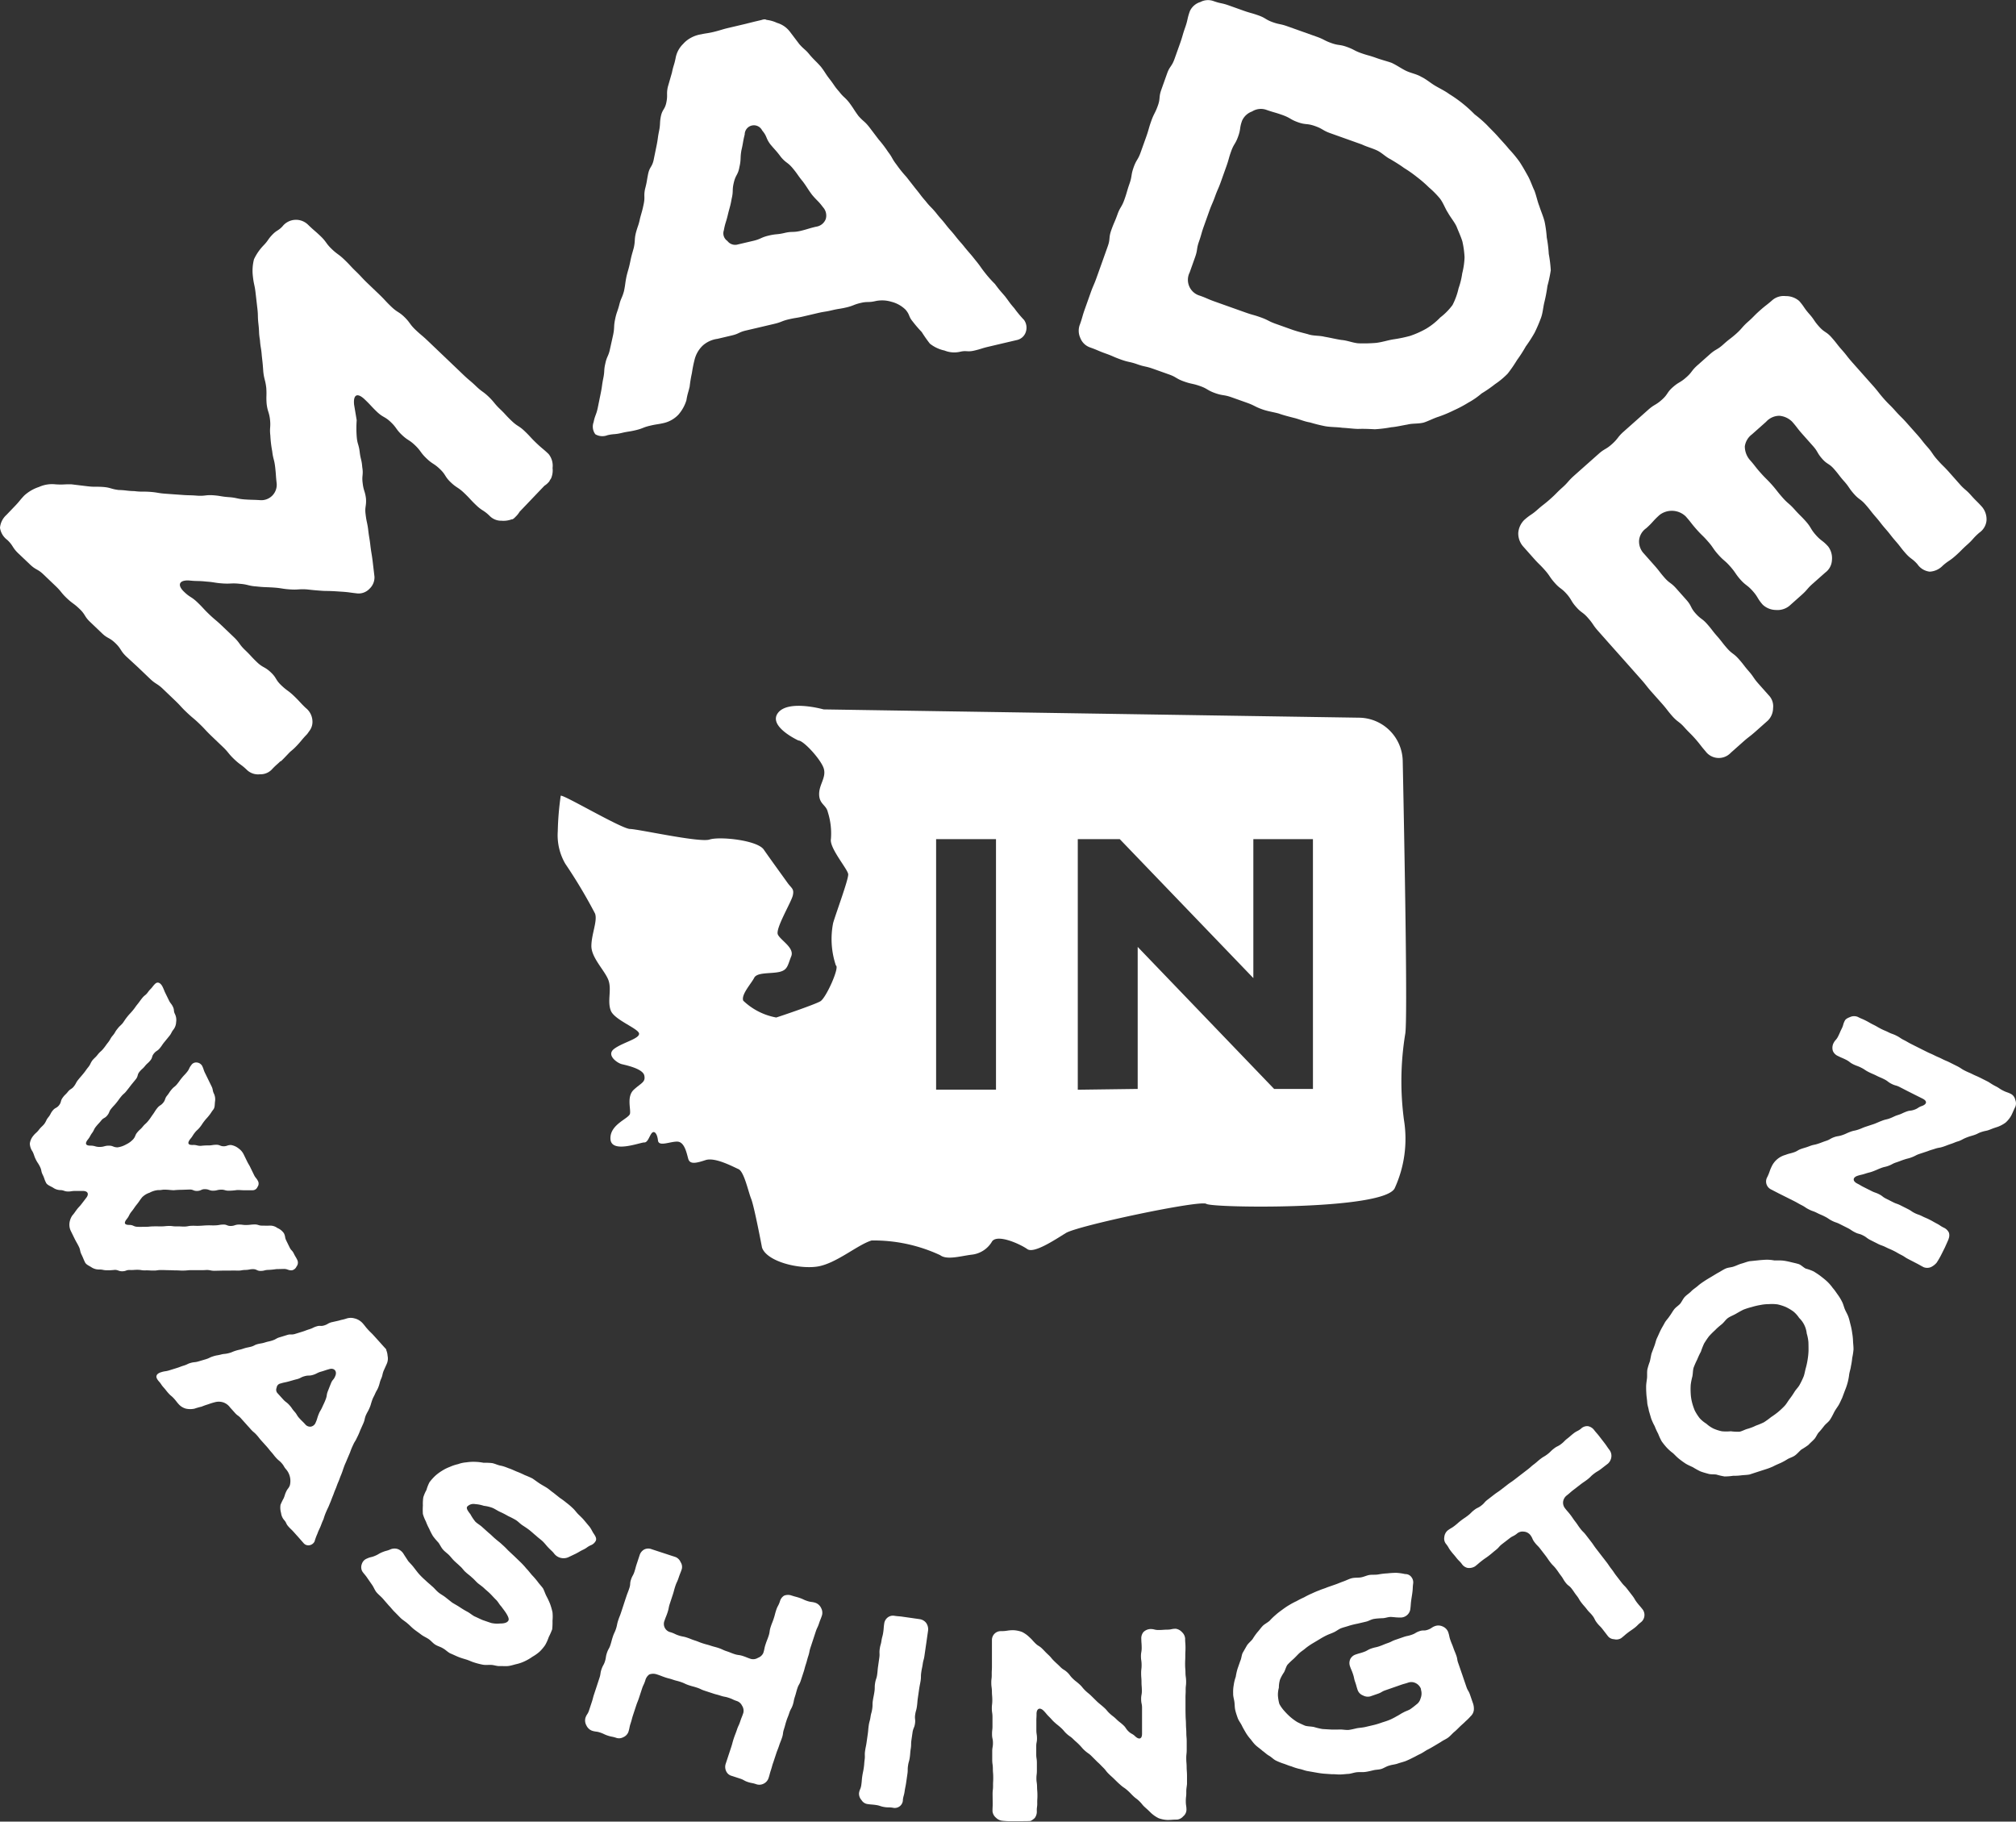
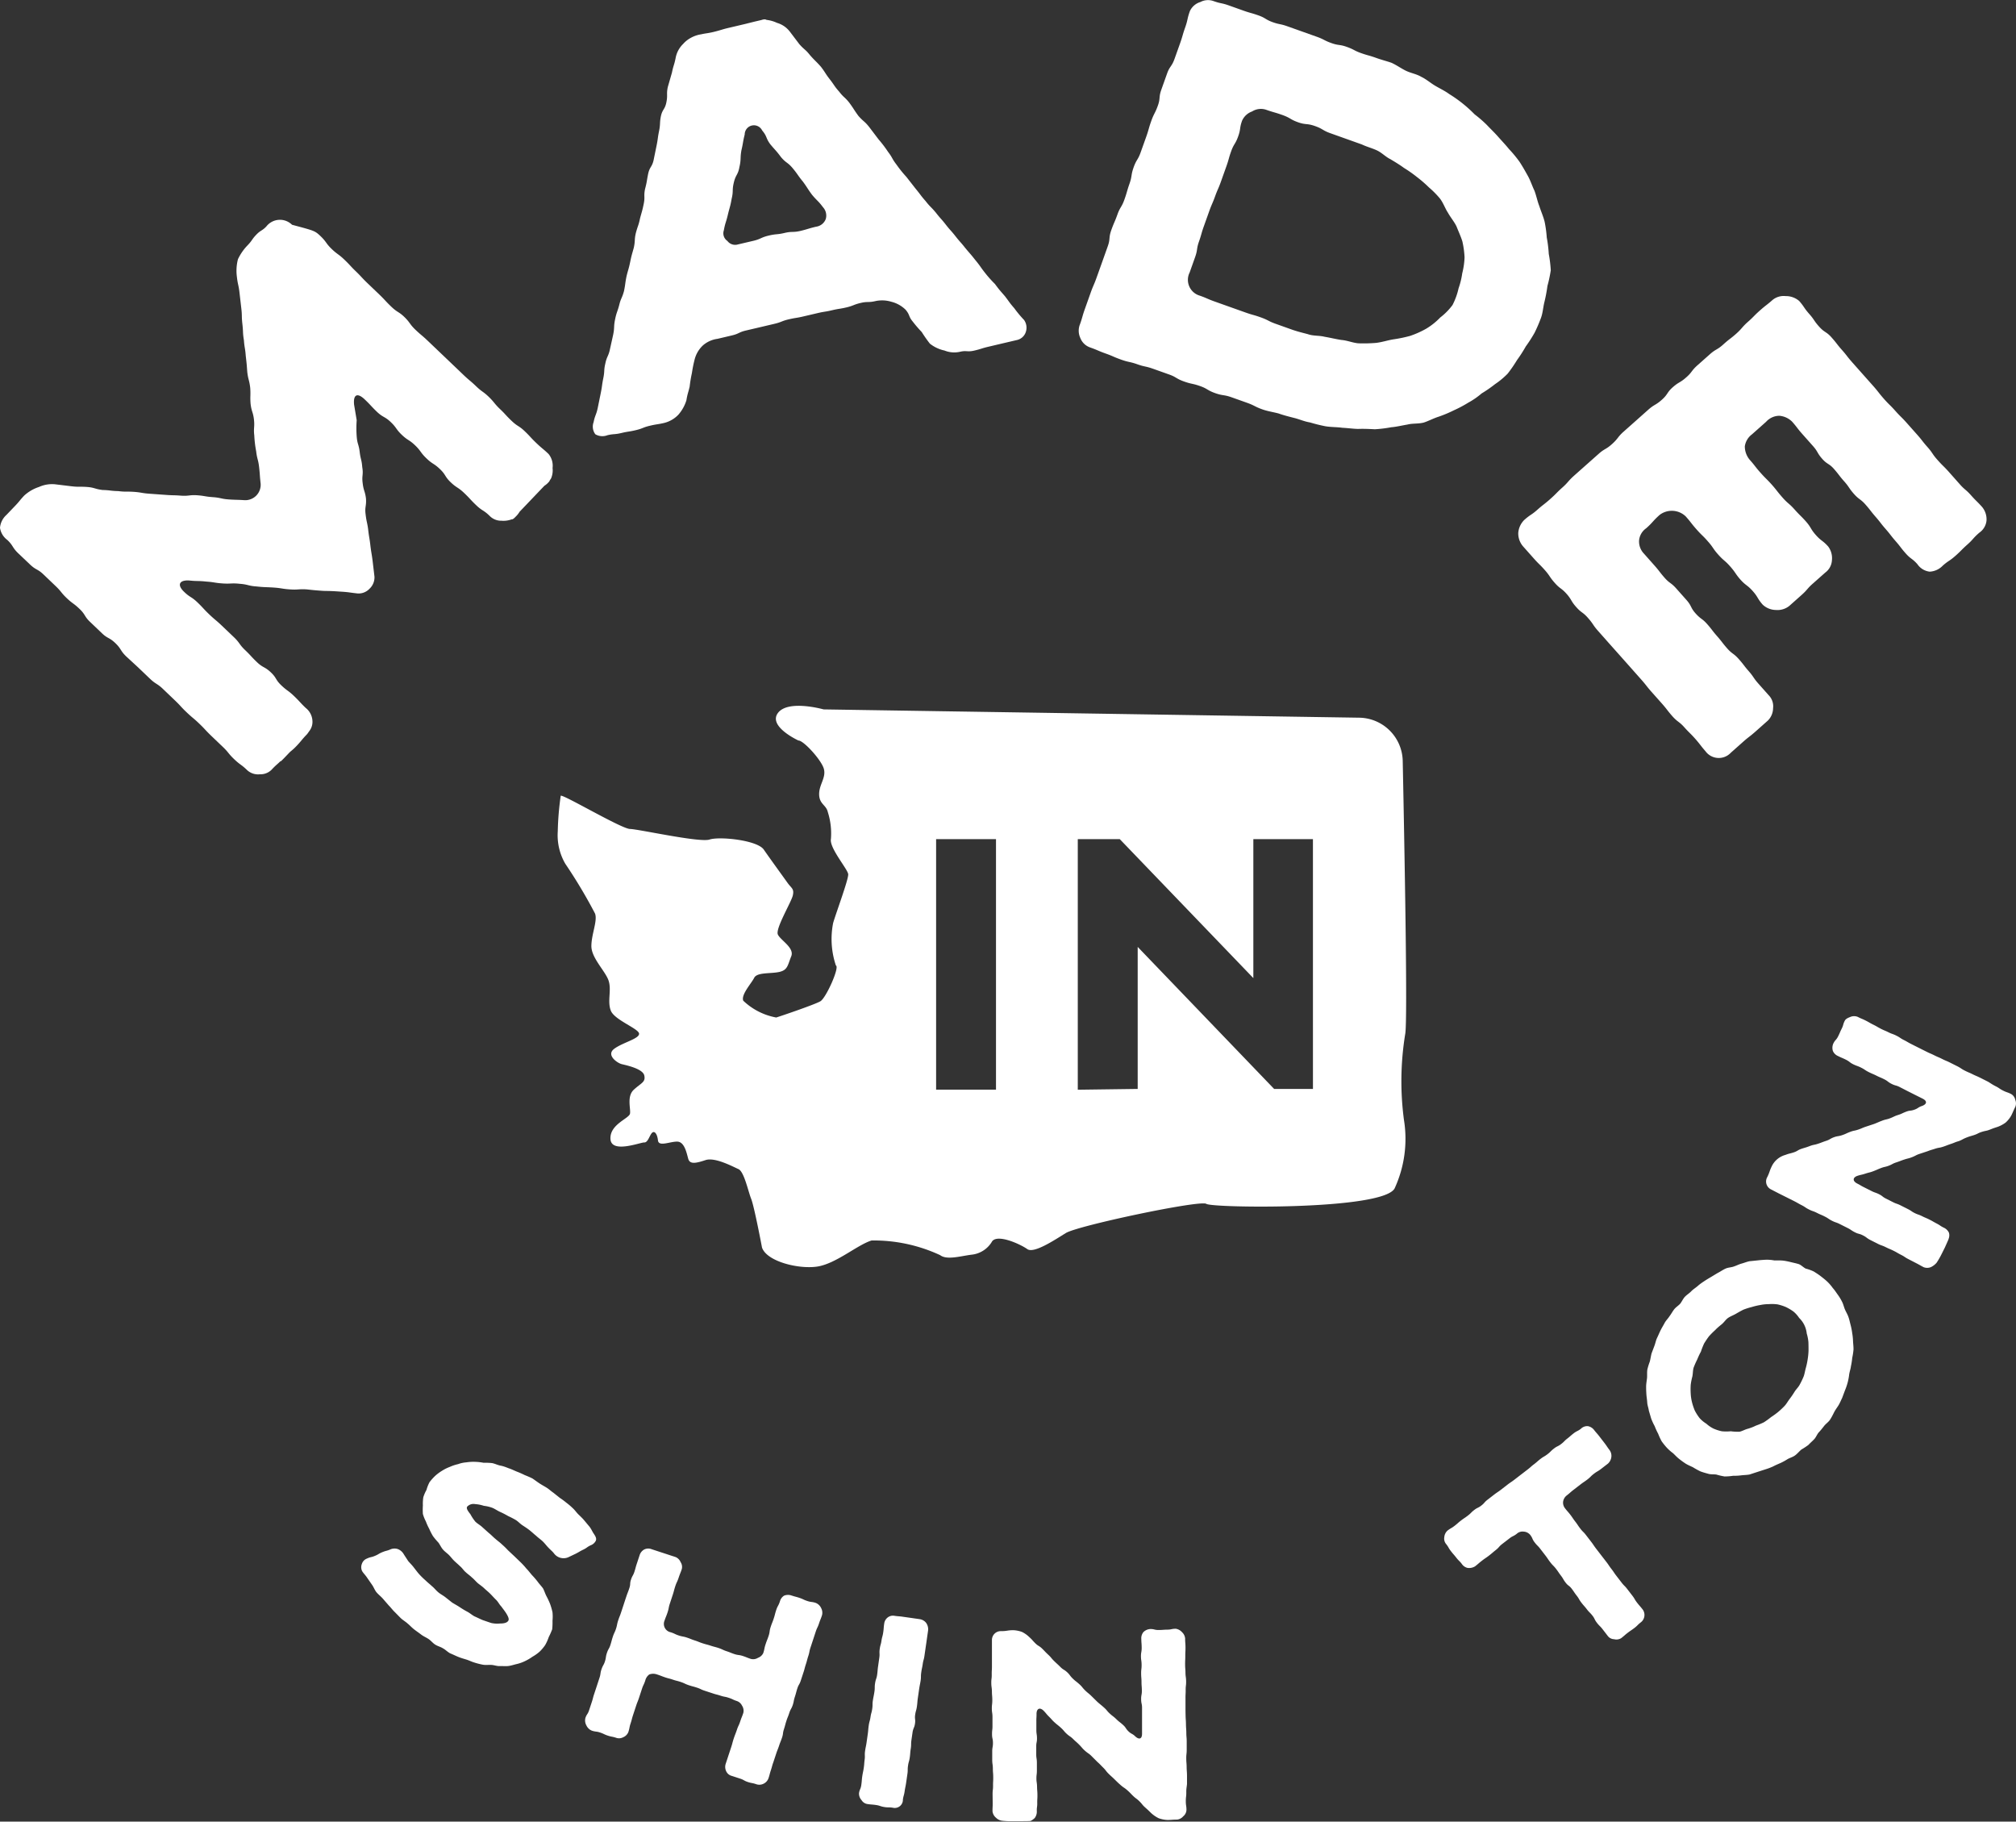
<svg xmlns="http://www.w3.org/2000/svg" width="100.452" height="90.75" viewBox="0 0 100.452 90.75">
  <rect x="0" y="0" width="100.452" height="90.75" fill="#333333" stroke="none" />
  <g id="logo-footer" transform="translate(85.009 76.799)">
    <g id="Group_1950" data-name="Group 1950" transform="translate(-85.009 -76.799)">
      <path id="Path_259" data-name="Path 259" d="M105.691,96.267c.126-.625-.04-9.453-.125-13.6a2.2,2.2,0,0,0-2.171-2.154L76.711,80.1s-1.762-.5-2.274.174,1.017,1.375,1.017,1.375c.253-.005,1.133.955,1.265,1.4s-.239.793-.232,1.283.351.522.431.877a3.511,3.511,0,0,1,.157,1.346c-.088.443.839,1.506.861,1.755s-.619,1.965-.752,2.435a4.138,4.138,0,0,0,.138,2.113c.2.074-.488,1.617-.773,1.783s-1.992.745-2.2.808a3.211,3.211,0,0,1-1.643-.838c-.117-.3.4-.852.544-1.137s.8-.2,1.24-.292.43-.35.606-.778-.532-.8-.665-1.089.668-1.608.745-1.947-.07-.355-.267-.633-.856-1.182-1.181-1.652-2.2-.664-2.7-.5-3.538-.519-3.963-.526S63.75,84.334,63.612,84.4a14.425,14.425,0,0,0-.148,1.778,2.823,2.823,0,0,0,.375,1.611,25.438,25.438,0,0,1,1.483,2.483c.131.361-.18,1.023-.183,1.617s.7,1.251.858,1.724-.075,1.034.113,1.5,1.4.892,1.406,1.145-.818.436-1.239.75.158.711.373.764,1.049.225,1.125.563-.155.373-.52.709-.146.947-.192,1.195-1.017.531-.973,1.266,1.493.16,1.681.169.262-.346.386-.475.264.043.3.373.6.052.962.06.466.572.547.858.388.219.861.063,1.36.325,1.641.449.481,1.1.635,1.486.538,2.422.538,2.422c.238.693,1.817,1.087,2.751.947s2.011-1.091,2.711-1.3a7.838,7.838,0,0,1,3.416.732c.327.249.978.054,1.554-.023a1.342,1.342,0,0,0,1.037-.671c.291-.37,1.425.158,1.748.391s1.328-.431,1.923-.8,6.714-1.661,7-1.453,8.761.323,9.378-.764a5.9,5.9,0,0,0,.468-3.421A14.6,14.6,0,0,1,105.691,96.267ZM85.3,99.043H82.316V86.564H85.3Zm15.793-.034H99.16l-6.8-7.077v7.075l-2.985.04V86.564h2.093l6.655,6.922V86.564h2.969Z" transform="translate(-35.672 -44.759)" fill="#fff" />
      <g id="Group_1948" data-name="Group 1948">
        <g id="Group_1944" data-name="Group 1944" transform="translate(0 10.963)">
-           <path id="Path_260" data-name="Path 260" d="M15.982,25.076c.3.291.249.347.554.638.285.272.322.235.625.525s.287.309.572.582c.3.291.286.309.59.6l.589.564c.3.291.286.31.59.6s.359.233.644.506c.3.291.251.347.554.638.286.272.3.254.607.544l.609.581.59.563.589.563c.305.29.323.272.627.563s.342.252.627.524c.3.291.267.329.571.619.285.272.267.292.572.582s.357.234.643.506c.305.291.286.31.59.6s.323.272.608.544a.928.928,0,0,1,.2.7,1.011,1.011,0,0,1-.055.467.315.315,0,0,1-.062.113c-.017.019-.035.075-.053.094a.991.991,0,0,1-.237.21l-.345.361-.563.59-.327.342a1.179,1.179,0,0,1-.217.266.46.46,0,0,1-.146.115s.015-.008-.037,0a1.173,1.173,0,0,1-.5.068.8.8,0,0,1-.6-.248c-.3-.291-.358-.234-.663-.525s-.287-.309-.591-.6c-.322-.309-.376-.253-.681-.544s-.231-.366-.536-.657-.358-.234-.662-.525c-.323-.308-.27-.365-.573-.656s-.359-.234-.663-.524-.249-.348-.554-.638-.378-.214-.7-.523c-.3-.291-.286-.31-.591-.6-.361-.345-.582-.265-.534.254l.13.778a5.494,5.494,0,0,0,0,.8c.028.389.1.388.147.759.047.408.1.388.13.778.065.389-.028.41.019.781.046.408.12.407.166.778.028.39-.066.411-.019.782.047.408.084.408.13.778.046.408.065.389.111.8.045.37.064.39.11.76l.092.779a.773.773,0,0,1-.246.6.746.746,0,0,1-.59.236c-.428-.046-.411-.065-.858-.092-.409-.028-.409-.028-.837-.036-.41-.028-.41-.028-.838-.074-.411-.028-.427.028-.838,0s-.41-.065-.822-.093c-.446-.028-.427-.009-.856-.055-.41-.028-.411-.1-.821-.131-.429-.046-.446.01-.856-.018s-.412-.065-.82-.093c-.429-.047-.429-.009-.858-.055-.484-.026-.609.218-.247.564.3.291.359.233.663.524s.286.31.59.6.323.272.627.562l.609.581c.3.29.249.347.553.638s.287.31.59.6.378.215.683.5.23.367.515.64c.3.291.341.253.645.544s.286.31.59.6a.873.873,0,0,1,.331.643.742.742,0,0,1-.156.506c.007-.007-.108.151-.108.151-.291.3-.271.323-.544.608-.164.171-.255.229-.328.3l-.255.267c-.29.3-.182.153-.182.153-.146.152-.218.191-.419.4a.779.779,0,0,1-.626.274.8.8,0,0,1-.656-.226c-.285-.273-.321-.235-.626-.526s-.268-.329-.572-.619l-.589-.563c-.3-.291-.286-.31-.59-.6-.285-.272-.3-.253-.608-.544s-.286-.31-.59-.6l-.589-.563c-.3-.291-.359-.233-.663-.524l-.59-.564L6.285,46c-.3-.291-.233-.367-.536-.658s-.376-.215-.662-.486l-.609-.582c-.284-.273-.212-.348-.516-.639s-.34-.253-.645-.544c-.285-.272-.248-.31-.553-.6l-.589-.563c-.3-.291-.376-.215-.681-.506L.9,40.858c-.3-.291-.231-.367-.536-.657A.916.916,0,0,1,0,39.595a.976.976,0,0,1,.32-.64l.455-.475c.217-.228.2-.246.435-.493a2.032,2.032,0,0,1,.734-.426,1.57,1.57,0,0,1,.815-.131c.41.028.409-.009.8,0l.783.095c.392.047.391.009.8.037.372.029.374.1.766.15.391.01.391.047.782.056.391.047.391.01.8.038.374.029.374.066.783.094l.783.056c.372.029.391.009.763.039.411.028.408-.047.819-.019.372.029.374.066.783.094.373.028.393.084.765.112.411.028.391.01.8.038a.768.768,0,0,0,.8-.836c-.047-.409-.028-.391-.074-.8s-.1-.389-.148-.8a5.5,5.5,0,0,1-.093-.779c-.047-.408.028-.41-.019-.818-.046-.371-.12-.37-.167-.778-.028-.39.009-.39-.017-.781-.047-.408-.1-.389-.148-.8-.028-.39-.028-.39-.075-.8-.028-.39-.064-.389-.092-.779-.065-.389-.028-.389-.075-.8s-.009-.409-.054-.781l-.094-.816c-.045-.372-.083-.37-.129-.779a2.3,2.3,0,0,1,.055-.856,2.568,2.568,0,0,1,.486-.7c.236-.247.2-.284.417-.511.235-.248.293-.192.511-.421a.858.858,0,0,1,1.281-.086C15.661,24.8,15.678,24.785,15.982,25.076Z" transform="translate(0 -24.265)" fill="#fff" />
+           <path id="Path_260" data-name="Path 260" d="M15.982,25.076c.3.291.249.347.554.638.285.272.322.235.625.525s.287.309.572.582c.3.291.286.309.59.6l.589.564c.3.291.286.31.59.6s.359.233.644.506c.3.291.251.347.554.638.286.272.3.254.607.544l.609.581.59.563.589.563c.305.29.323.272.627.563s.342.252.627.524c.3.291.267.329.571.619.285.272.267.292.572.582s.357.234.643.506c.305.291.286.31.59.6s.323.272.608.544a.928.928,0,0,1,.2.7,1.011,1.011,0,0,1-.055.467.315.315,0,0,1-.062.113c-.017.019-.035.075-.053.094a.991.991,0,0,1-.237.21l-.345.361-.563.59-.327.342a1.179,1.179,0,0,1-.217.266.46.46,0,0,1-.146.115s.015-.008-.037,0a1.173,1.173,0,0,1-.5.068.8.8,0,0,1-.6-.248c-.3-.291-.358-.234-.663-.525s-.287-.309-.591-.6c-.322-.309-.376-.253-.681-.544s-.231-.366-.536-.657-.358-.234-.662-.525c-.323-.308-.27-.365-.573-.656s-.359-.234-.663-.524-.249-.348-.554-.638-.378-.214-.7-.523c-.3-.291-.286-.31-.591-.6-.361-.345-.582-.265-.534.254l.13.778a5.494,5.494,0,0,0,0,.8c.028.389.1.388.147.759.047.408.1.388.13.778.065.389-.028.41.019.781.046.408.12.407.166.778.028.39-.066.411-.019.782.047.408.084.408.13.778.046.408.065.389.111.8.045.37.064.39.11.76l.092.779a.773.773,0,0,1-.246.6.746.746,0,0,1-.59.236c-.428-.046-.411-.065-.858-.092-.409-.028-.409-.028-.837-.036-.41-.028-.41-.028-.838-.074-.411-.028-.427.028-.838,0s-.41-.065-.822-.093c-.446-.028-.427-.009-.856-.055-.41-.028-.411-.1-.821-.131-.429-.046-.446.01-.856-.018s-.412-.065-.82-.093c-.429-.047-.429-.009-.858-.055-.484-.026-.609.218-.247.564.3.291.359.233.663.524s.286.31.59.6.323.272.627.562l.609.581c.3.29.249.347.553.638s.287.31.59.6.378.215.683.5.23.367.515.64c.3.291.341.253.645.544s.286.31.59.6a.873.873,0,0,1,.331.643.742.742,0,0,1-.156.506c.007-.007-.108.151-.108.151-.291.3-.271.323-.544.608-.164.171-.255.229-.328.3l-.255.267c-.29.3-.182.153-.182.153-.146.152-.218.191-.419.4a.779.779,0,0,1-.626.274.8.8,0,0,1-.656-.226c-.285-.273-.321-.235-.626-.526s-.268-.329-.572-.619l-.589-.563c-.3-.291-.286-.31-.59-.6-.285-.272-.3-.253-.608-.544s-.286-.31-.59-.6l-.589-.563c-.3-.291-.359-.233-.663-.524l-.59-.564L6.285,46c-.3-.291-.233-.367-.536-.658s-.376-.215-.662-.486l-.609-.582c-.284-.273-.212-.348-.516-.639s-.34-.253-.645-.544c-.285-.272-.248-.31-.553-.6l-.589-.563c-.3-.291-.376-.215-.681-.506L.9,40.858c-.3-.291-.231-.367-.536-.657A.916.916,0,0,1,0,39.595a.976.976,0,0,1,.32-.64l.455-.475c.217-.228.2-.246.435-.493a2.032,2.032,0,0,1,.734-.426,1.57,1.57,0,0,1,.815-.131l.783.095c.392.047.391.009.8.037.372.029.374.1.766.15.391.01.391.047.782.056.391.047.391.01.8.038.374.029.374.066.783.094l.783.056c.372.029.391.009.763.039.411.028.408-.047.819-.019.372.029.374.066.783.094.373.028.393.084.765.112.411.028.391.01.8.038a.768.768,0,0,0,.8-.836c-.047-.409-.028-.391-.074-.8s-.1-.389-.148-.8a5.5,5.5,0,0,1-.093-.779c-.047-.408.028-.41-.019-.818-.046-.371-.12-.37-.167-.778-.028-.39.009-.39-.017-.781-.047-.408-.1-.389-.148-.8-.028-.39-.028-.39-.075-.8-.028-.39-.064-.389-.092-.779-.065-.389-.028-.389-.075-.8s-.009-.409-.054-.781l-.094-.816c-.045-.372-.083-.37-.129-.779a2.3,2.3,0,0,1,.055-.856,2.568,2.568,0,0,1,.486-.7c.236-.247.2-.284.417-.511.235-.248.293-.192.511-.421a.858.858,0,0,1,1.281-.086C15.661,24.8,15.678,24.785,15.982,25.076Z" transform="translate(0 -24.265)" fill="#fff" />
        </g>
        <g id="Group_1945" data-name="Group 1945" transform="translate(29.528 0.965)">
          <path id="Path_261" data-name="Path 261" d="M88.432,17.11a.669.669,0,0,1,.087.6.6.6,0,0,1-.445.4l-.717.168-.691.163c-.359.084-.352.11-.711.194s-.383-.018-.715.06a1.294,1.294,0,0,1-.771-.062,1.773,1.773,0,0,1-.729-.343,6.7,6.7,0,0,1-.407-.58,6.309,6.309,0,0,1-.445-.517c-.226-.271-.13-.32-.356-.591a1.549,1.549,0,0,0-.716-.4,1.586,1.586,0,0,0-.79-.032c-.359.084-.377.008-.735.092s-.347.136-.7.22-.365.058-.723.143-.364.059-.723.143l-.717.168c-.358.084-.364.059-.722.143s-.346.135-.7.22l-.717.169-.717.168c-.358.084-.339.161-.7.245l-.717.169a1.38,1.38,0,0,0-.731.333,1.457,1.457,0,0,0-.405.69,6.508,6.508,0,0,0-.137.681,6.344,6.344,0,0,0-.112.674c-.081.344-.107.35-.163.687a1.978,1.978,0,0,1-.4.715,1.462,1.462,0,0,1-.713.411c-.333.078-.339.052-.7.137s-.345.135-.7.22-.365.058-.723.143-.371.033-.7.111a.693.693,0,0,1-.6-.047.634.634,0,0,1-.088-.6c.075-.369.133-.355.209-.724l.15-.738c.075-.37.05-.363.125-.732s.019-.382.1-.726c.076-.369.159-.362.234-.73l.158-.713c.075-.368.018-.382.093-.751s.107-.349.208-.724c.081-.343.139-.33.239-.7.075-.369.05-.363.125-.732.082-.342.107-.349.183-.718s.081-.343.183-.718c.075-.369.018-.383.1-.726.1-.375.132-.356.207-.724.1-.375.107-.35.183-.718s-.008-.377.067-.746c.1-.375.076-.369.151-.737s.19-.342.272-.685l.151-.738c.075-.368.05-.363.125-.731s.019-.383.094-.752c.081-.343.2-.316.272-.685s-.008-.376.067-.745l.208-.724c.075-.37.107-.35.182-.718a1.3,1.3,0,0,1,.374-.709,1.387,1.387,0,0,1,.387-.307,1.564,1.564,0,0,1,.525-.177c.2-.048.287-.041.595-.113.411-.1.4-.122.788-.212l.794-.187L75,2.248l.333-.078c.052-.012.174-.067.268-.009a1.639,1.639,0,0,1,.521.148,1.241,1.241,0,0,1,.644.442l.469.619c.258.291.3.253.534.551.257.291.283.284.541.574.23.3.211.329.443.626s.212.328.47.619c.232.3.277.26.508.556.237.322.212.328.45.651.257.29.3.253.534.55l.47.619a6.007,6.007,0,0,1,.47.619c.231.3.187.334.418.631a5.863,5.863,0,0,0,.494.614l.464.593c.262.316.237.323.495.614.232.3.251.264.515.581.232.3.257.291.488.588s.258.291.49.587.257.291.488.587c.264.316.258.291.49.587.263.317.238.323.469.619a5.943,5.943,0,0,0,.515.581c.239.322.232.3.5.612.231.3.206.3.463.595A5.636,5.636,0,0,0,88.432,17.11ZM78.415,11.495c-.239-.322-.289-.311-.552-.627-.238-.323-.213-.328-.45-.651-.263-.317-.244-.348-.507-.664s-.328-.248-.591-.564c-.239-.323-.264-.316-.527-.632-.239-.323-.142-.373-.406-.689a.458.458,0,0,0-.869.2c-.1.4-.07.394-.165.795-.069.394-.006.433-.1.834-.07.394-.183.368-.278.769s-.012.408-.108.807c-.069.4-.095.4-.19.8s-.127.381-.2.775a.46.46,0,0,0,.178.526.484.484,0,0,0,.526.173l.768-.18c.384-.09.366-.167.775-.263.384-.09.4-.039.781-.129s.4-.013.787-.1c.408-.1.4-.122.787-.212a.6.6,0,0,0,.478-.383A.613.613,0,0,0,78.415,11.495Z" transform="translate(-66.934 -2.135)" fill="#fff" />
        </g>
        <g id="Group_1946" data-name="Group 1946" transform="translate(53.75)">
          <path id="Path_262" data-name="Path 262" d="M145.116,15.048c-.064.256-.078.53-.167.778a7.641,7.641,0,0,1-.322.75,6.98,6.98,0,0,1-.438.681,6.9,6.9,0,0,1-.437.68,6.991,6.991,0,0,1-.463.673,3.918,3.918,0,0,1-.634.528,6.173,6.173,0,0,1-.666.461,3.8,3.8,0,0,1-.666.46,6.126,6.126,0,0,1-.723.384,6.425,6.425,0,0,1-.754.316c-.252.078-.5.215-.746.293-.276.07-.541.03-.817.1-.267.044-.543.113-.8.133a6.438,6.438,0,0,1-.817.1c-.274-.014-.548-.028-.832-.017-.249-.005-.514-.044-.788-.057-.266-.039-.549-.028-.839-.075a7.816,7.816,0,0,1-.77-.191c-.29-.047-.529-.16-.786-.223-.281-.072-.537-.136-.785-.225-.281-.073-.548-.111-.795-.2-.4-.141-.378-.19-.775-.332l-.768-.273c-.4-.141-.422-.067-.819-.208s-.37-.216-.741-.348c-.4-.141-.414-.091-.811-.232s-.37-.216-.74-.348l-.793-.282c-.4-.141-.413-.092-.784-.224-.4-.141-.414-.092-.811-.233s-.388-.167-.759-.3c-.4-.141-.387-.165-.784-.306a.808.808,0,0,1-.5-.486.856.856,0,0,1-.01-.674c.132-.371.107-.38.249-.776l.273-.768c.141-.4.166-.388.307-.784l.274-.767.282-.793c.133-.372.034-.407.174-.8s.167-.388.308-.784c.132-.371.207-.345.347-.741s.117-.4.249-.777c.141-.4.067-.423.207-.819s.216-.369.348-.741l.283-.792c.132-.371.107-.38.248-.777s.191-.379.332-.775c.132-.371.033-.407.175-.8l.282-.792c.131-.371.231-.337.372-.732l.274-.768c.141-.4.116-.4.257-.8s.091-.413.233-.81a.842.842,0,0,1,.525-.455.809.809,0,0,1,.657-.045c.371.133.389.083.761.216l.719.256c.371.132.379.108.751.239s.345.207.717.34c.346.123.363.074.735.206l.742.264.719.256c.372.133.354.182.726.314s.4.058.769.19.353.182.7.306c.372.132.381.107.752.239.272.1.529.161.777.248.264.122.485.285.724.4s.529.16.759.3c.239.112.451.3.682.438s.493.259.714.422a6.576,6.576,0,0,1,1.26,1.008,6.037,6.037,0,0,1,.6.519c.2.212.391.391.569.594s.383.415.537.609a6.282,6.282,0,0,1,.527.635c.145.219.282.463.418.707s.214.5.326.73c.1.26.147.527.25.787.079.251.189.486.259.762a5.894,5.894,0,0,1,.108.792,6.35,6.35,0,0,1,.1.817,6.422,6.422,0,0,1,.1.816,6.923,6.923,0,0,1-.166.779A7.564,7.564,0,0,1,145.116,15.048Zm-4.277-.686a3.8,3.8,0,0,0,.182-.744,3.806,3.806,0,0,0,.116-.8,4.553,4.553,0,0,0-.109-.792c-.078-.252-.19-.487-.292-.746-.112-.234-.29-.438-.427-.683-.144-.219-.222-.47-.393-.7a4.563,4.563,0,0,0-.553-.56,6.217,6.217,0,0,0-.6-.519,6.344,6.344,0,0,0-.647-.454c-.221-.163-.452-.3-.681-.438-.215-.1-.418-.317-.656-.43s-.5-.177-.76-.3l-.743-.265-.816-.291c-.4-.141-.37-.216-.766-.357-.421-.15-.456-.051-.853-.192s-.369-.216-.791-.366c-.4-.141-.4-.116-.8-.257a.822.822,0,0,0-.7.085.859.859,0,0,0-.5.464c-.132.372-.058.4-.19.769-.141.4-.215.37-.349.741s-.107.38-.239.752l-.265.743c-.141.4-.166.387-.3.759s-.157.363-.29.734l-.274.768c-.132.371-.108.38-.239.751s-.059.4-.191.77l-.273.768a.82.82,0,0,0,.508,1.158c.371.132.362.157.735.29l.766.273.768.273c.372.133.381.108.752.24.4.141.379.191.75.323l.768.274c.272.1.553.169.835.242.272.1.564.061.845.133.29.048.572.12.837.159.3.023.587.152.861.167a7.541,7.541,0,0,0,.874-.023c.291-.036.576-.13.844-.174a6.768,6.768,0,0,0,.843-.174,4.625,4.625,0,0,0,.8-.358,3.362,3.362,0,0,0,.7-.559,3.069,3.069,0,0,0,.611-.62A3.439,3.439,0,0,0,140.839,14.362Z" transform="translate(-121.912 0)" fill="#fff" />
        </g>
        <g id="Group_1947" data-name="Group 1947" transform="translate(75.631 14.753)">
          <path id="Path_263" data-name="Path 263" d="M193.94,45.02c-.314.279-.3.3-.592.56-.314.28-.349.24-.644.5a.97.97,0,0,1-.652.3.861.861,0,0,1-.611-.371c-.261-.295-.32-.243-.582-.537s-.242-.313-.5-.608-.242-.312-.5-.607-.243-.313-.5-.608-.242-.312-.5-.606-.321-.243-.582-.538-.223-.329-.485-.624-.243-.313-.5-.608-.341-.225-.6-.52-.2-.347-.464-.642l-.524-.59c-.262-.295-.242-.313-.5-.607a1.015,1.015,0,0,0-.651-.3.9.9,0,0,0-.652.3l-.708.629a.9.9,0,0,0-.352.593,1.04,1.04,0,0,0,.24.666c.28.315.26.333.539.647s.3.3.578.611c.262.3.243.312.521.627s.319.279.6.594.3.3.561.592c.279.315.22.367.5.682s.339.262.618.576a.972.972,0,0,1,.183.682.814.814,0,0,1-.333.613l-.61.541c-.3.262-.26.3-.575.58l-.609.542a.942.942,0,0,1-.664.2.976.976,0,0,1-.655-.262c-.28-.314-.221-.367-.5-.681s-.338-.262-.618-.576c-.262-.3-.223-.33-.5-.645s-.319-.279-.6-.594-.24-.35-.52-.664c-.261-.3-.282-.277-.561-.592s-.259-.332-.539-.647a1,1,0,0,0-1.3-.076c-.353.314-.319.354-.673.668a.83.83,0,0,0-.351.593.869.869,0,0,0,.239.666l.523.59c.262.295.243.312.5.606s.321.243.584.537l.524.59c.261.3.182.365.445.659s.32.243.565.518c.262.294.242.313.5.607s.242.312.5.607.32.243.583.538.242.313.5.607.222.33.485.625l.506.57a.781.781,0,0,1,.222.647.884.884,0,0,1-.26.618l-.609.541c-.316.279-.333.259-.628.521l-.609.541a.82.82,0,0,1-1.262-.075c-.262-.3-.243-.313-.5-.608-.279-.314-.3-.3-.561-.592s-.321-.242-.6-.557c-.261-.3-.242-.312-.5-.607l-.542-.609c-.262-.3-.243-.312-.523-.626l-.523-.59-.541-.609-.525-.589-.54-.61c-.263-.294-.222-.33-.5-.644-.262-.3-.321-.242-.583-.538-.28-.314-.221-.366-.483-.661s-.32-.243-.582-.538c-.28-.314-.24-.35-.5-.644s-.282-.278-.561-.592l-.524-.59a.985.985,0,0,1-.241-.666,1.017,1.017,0,0,1,.3-.653c.315-.279.35-.239.644-.5.315-.279.333-.26.647-.539s.3-.3.592-.562c.315-.279.281-.318.594-.6l.609-.541.63-.559c.3-.263.347-.2.661-.483s.262-.338.577-.618l.609-.541.609-.542c.314-.279.366-.22.681-.5s.244-.358.54-.62c.314-.279.367-.22.68-.5.3-.262.243-.321.557-.6l.629-.558c.3-.262.349-.2.662-.483s.332-.26.628-.521c.314-.279.279-.319.593-.6.3-.262.277-.281.592-.561s.332-.26.647-.539a.876.876,0,0,1,.643-.184,1.009,1.009,0,0,1,.675.244c.262.3.222.33.5.645.262.295.222.329.485.624.279.314.358.245.62.539.279.314.259.332.521.627s.242.312.521.627l.524.59.541.609c.262.3.243.312.521.627.262.294.281.277.544.572.279.314.3.3.56.591l.542.61c.262.295.242.312.522.626.262.3.222.331.484.625.279.315.3.3.562.592l.54.609c.262.3.3.261.564.555.279.315.3.3.561.592a.959.959,0,0,1,.22.684.832.832,0,0,1-.352.594C194.2,44.718,194.235,44.758,193.94,45.02Z" transform="translate(-171.532 -32.654)" fill="#fff" />
        </g>
      </g>
      <g id="Group_1949" data-name="Group 1949" transform="translate(1.49 48.96)">
-         <path id="Path_264" data-name="Path 264" d="M16.343,126.426c-.194,0-.2-.068-.382-.07l-.389.009a3.727,3.727,0,0,1-.388.039c-.183,0-.189.047-.382.051s-.194-.086-.376-.088-.194.035-.389.039-.194.035-.376.033-.2-.008-.394,0l-.377,0-.388.009c-.194,0-.182-.032-.383-.041a3.767,3.767,0,0,1-.388.009l-.377,0c-.194,0-.188.016-.382.021s-.2-.008-.382-.009-.2-.008-.382-.01-.2-.008-.383-.008-.194.033-.395.026c-.181,0-.187-.014-.381-.009s-.194-.026-.376-.028-.188.016-.389.01-.182.059-.376.063-.2-.068-.381-.07a2.7,2.7,0,0,1-.383.021c-.194,0-.2-.038-.382-.039a.681.681,0,0,1-.381-.1c-.115-.08-.279-.136-.337-.258-.09-.183-.078-.189-.173-.384s-.047-.22-.136-.4-.107-.19-.2-.373l-.191-.39a.722.722,0,0,1-.075-.4.848.848,0,0,1,.143-.387c.116-.133.11-.145.22-.29s.128-.138.239-.282l.221-.289c.171-.206.094-.363-.161-.36l-.376,0c-.194,0-.183.029-.365.027s-.2-.068-.381-.07a.658.658,0,0,1-.363-.125c-.127-.073-.29-.13-.343-.239-.1-.2-.072-.207-.167-.4s-.041-.207-.136-.4-.12-.183-.21-.366-.07-.207-.16-.39a.743.743,0,0,1-.136-.4.775.775,0,0,1,.173-.386c.122-.151.146-.132.269-.284.128-.168.141-.145.275-.3.117-.163.087-.193.209-.343s.094-.182.216-.332.189-.108.312-.258c.129-.169.062-.211.179-.375s.141-.145.264-.3.183-.119.3-.27.093-.181.216-.332.135-.157.258-.307.116-.164.238-.314.094-.181.21-.344c.135-.156.147-.132.276-.3.123-.15.147-.132.27-.282s.117-.163.239-.314c.129-.169.1-.187.228-.338s.1-.169.221-.319c.128-.169.141-.145.276-.3.117-.164.1-.157.233-.326.122-.151.129-.139.263-.3s.117-.163.239-.314.117-.162.239-.313.165-.126.282-.289.141-.144.258-.307c.086-.1.153-.181.25-.168.078.007.163.087.223.208.083.171.07.177.149.335l.167.341c.083.17.119.153.2.323s.016.189.1.359a.67.67,0,0,1,.058.4.656.656,0,0,1-.125.362c-.122.15-.093.181-.215.332l-.245.3c-.123.15-.105.157-.228.307s-.17.113-.293.264-.056.194-.179.344-.148.132-.27.283-.146.132-.269.282-.056.193-.172.357l-.245.3c-.11.145-.11.145-.233.3s-.148.132-.27.283-.117.163-.239.313-.129.138-.252.289-.074.187-.2.338-.177.1-.3.253-.129.139-.251.289-.093.181-.2.326-.092.181-.215.332c-.159.2-.106.308.149.3.23.008.23.069.455.065s.212-.059.437-.063.224.087.448.083a1.2,1.2,0,0,0,.426-.148,1.131,1.131,0,0,0,.355-.264c.122-.15.074-.188.2-.338s.148-.132.27-.282.147-.132.269-.283.117-.163.234-.325.1-.169.221-.319.171-.114.293-.264.069-.2.191-.35.1-.157.227-.308.153-.12.275-.27.117-.163.239-.313.141-.145.263-.3.08-.175.2-.326a.288.288,0,0,1,.281-.136.338.338,0,0,1,.266.171c.084.171.059.183.143.354l.167.34c.083.171.083.171.161.33s.034.195.118.364a.663.663,0,0,1,.051.383c-.02.146,0,.3-.089.406-.11.144-.1.157-.215.3s-.128.139-.239.283-.1.157-.216.3-.146.132-.257.276-.1.169-.215.3c-.166.217-.118.314.149.3.182,0,.187.045.369.046a2.719,2.719,0,0,1,.383-.022c.181,0,.182-.028.376-.033s.182.062.37.076c.193,0,.194-.065.376-.064a.812.812,0,0,1,.386.173.786.786,0,0,1,.253.3l.167.342c.084.17.1.164.179.335l.167.342c.076.158.113.14.2.31a.274.274,0,0,1-.027.285.261.261,0,0,1-.25.167c-.194,0-.194,0-.394,0s-.188-.014-.382-.01a3.028,3.028,0,0,1-.407.033c-.194,0-.194-.057-.388-.052s-.189.047-.383.051-.2-.068-.4-.076-.2.083-.4.088-.188-.074-.382-.07l-.4.014a3.788,3.788,0,0,0-.383.021c-.2-.008-.206-.02-.406-.028s-.183.028-.382.021a1.087,1.087,0,0,0-.419.13.918.918,0,0,0-.373.228c-.141.174-.122.18-.263.355s-.123.181-.264.356-.1.2-.239.374q-.241.3.142.292c.2.008.194.087.394.094s.194,0,.394,0,.188-.017.383-.021.193,0,.394,0,.188-.017.383-.021.194.025.388.021.2.009.382.009.194-.035.388-.039.2.009.394,0,.189-.016.383-.021.2.008.394,0,.194-.035.388-.04.188.075.382.07.194-.065.389-.069.194.025.389.021.2-.023.394-.027.194.057.375.058.2.008.394,0a.6.6,0,0,1,.375.118.748.748,0,0,1,.326.263c.084.171.035.2.118.365l.167.342c.077.158.126.135.209.305s.1.164.18.335a.308.308,0,0,1-.045.309A.323.323,0,0,1,16.343,126.426Z" transform="translate(-3.298 -112.1)" fill="#fff" />
-         <path id="Path_265" data-name="Path 265" d="M25.128,160.2a.347.347,0,0,1-.251.188.308.308,0,0,1-.292-.1L24.332,160c-.118-.131-.118-.131-.244-.272s-.138-.132-.265-.274-.086-.177-.2-.308a.659.659,0,0,1-.164-.364.92.92,0,0,1-.026-.414,3.545,3.545,0,0,1,.16-.328c.068-.169.048-.17.124-.33s.113-.138.18-.307a.891.891,0,0,0-.18-.787c-.127-.141-.1-.169-.223-.31s-.146-.123-.275-.264-.117-.15-.243-.291-.117-.15-.244-.291l-.254-.282c-.127-.141-.117-.151-.244-.291s-.147-.123-.274-.264l-.253-.282-.254-.283c-.127-.141-.157-.113-.285-.255l-.253-.282a.7.7,0,0,0-.333-.248.737.737,0,0,0-.412-.012,3.313,3.313,0,0,0-.342.106,3.522,3.522,0,0,0-.332.118,3.307,3.307,0,0,0-.352.1,1.028,1.028,0,0,1-.422,0,.745.745,0,0,1-.363-.221c-.118-.131-.108-.14-.235-.281s-.147-.123-.274-.264-.117-.15-.244-.291-.107-.159-.225-.291c-.092-.1-.153-.21-.129-.285.024-.1.134-.156.25-.189.185-.057.193-.028.379-.085l.37-.115c.186-.057.176-.068.361-.124s.177-.088.353-.136.2-.018.387-.075l.362-.107c.185-.057.176-.086.362-.144s.184-.038.379-.086c.175-.048.183-.019.378-.067s.176-.067.361-.125.185-.038.37-.1.175-.047.37-.094.178-.087.353-.135c.195-.048.193-.028.379-.086s.184-.038.37-.1.168-.1.353-.155.186-.057.371-.114.2,0,.376-.047l.371-.115c.185-.057.177-.067.363-.125s.176-.087.362-.144.192.01.377-.047.169-.1.355-.155l.378-.085c.186-.058.185-.038.37-.1a.681.681,0,0,1,.413-.007.746.746,0,0,1,.235.1.84.84,0,0,1,.211.194c.072.081.09.12.2.241.145.162.156.153.291.3l.282.312.172.192.118.131c.019.02.073.061.07.118a.837.837,0,0,1,.062.272.645.645,0,0,1-.04.4l-.164.366c-.067.188-.038.2-.116.377s-.058.2-.127.388-.095.178-.172.355-.1.178-.163.366-.048.189-.126.367-.1.178-.182.365c-.068.189-.04.2-.116.378l-.163.366a3.021,3.021,0,0,1-.163.365c-.078.178-.105.167-.183.346a3.2,3.2,0,0,0-.155.376l-.152.356c-.078.2-.087.187-.155.376s-.057.179-.135.377c-.077.178-.067.189-.145.367s-.067.188-.144.366-.068.189-.144.367c-.078.2-.068.188-.145.366-.078.2-.087.188-.163.367a2.786,2.786,0,0,0-.136.376c-.087.188-.076.179-.155.377-.076.178-.086.169-.153.356A2.793,2.793,0,0,0,25.128,160.2Zm.053-5.92c.086-.187.068-.207.146-.405s.1-.178.183-.365.1-.2.174-.394.03-.209.108-.407.078-.2.156-.394.132-.156.21-.354c.109-.244-.054-.425-.308-.343-.205.056-.2.067-.4.123s-.2.1-.4.161-.212.008-.417.064-.187.1-.392.152-.2.056-.409.113-.2.037-.4.1a.238.238,0,0,0-.194.211.25.25,0,0,0,.052.281l.272.3c.136.151.166.124.311.285s.116.17.252.321.105.178.242.329.155.153.291.3a.31.31,0,0,0,.291.121A.317.317,0,0,0,25.182,154.279Z" transform="translate(-10.944 -132.368)" fill="#fff" />
        <path id="Path_266" data-name="Path 266" d="M49.957,173.642a2.235,2.235,0,0,1-.18.4,2.172,2.172,0,0,1-.274.324,2.146,2.146,0,0,1-.357.253,2.461,2.461,0,0,1-.365.215,2.011,2.011,0,0,1-.4.145c-.131.028-.277.08-.42.1s-.293,0-.44.006-.275-.049-.414-.058-.3.016-.444-.013a3.657,3.657,0,0,1-.416-.107c-.136-.04-.268-.109-.4-.149s-.272-.079-.412-.137-.261-.12-.389-.171c-.132-.07-.237-.185-.357-.248-.125-.08-.269-.108-.394-.19s-.21-.2-.335-.281-.253-.132-.371-.224-.232-.166-.35-.259-.21-.2-.316-.285c-.111-.1-.244-.174-.342-.27s-.214-.219-.313-.316-.183-.215-.282-.312l-.287-.331c-.1-.115-.22-.206-.314-.314s-.142-.254-.225-.374l-.243-.35c-.088-.138-.2-.241-.26-.346a.447.447,0,0,1-.009-.361.416.416,0,0,1,.248-.259c.187-.089.213-.056.393-.133.2-.082.183-.108.381-.189s.215-.056.393-.134a.523.523,0,0,1,.369-.02.58.58,0,0,1,.286.233c.061.1.145.224.234.362.081.1.191.2.287.33.08.1.165.22.268.335a3.786,3.786,0,0,0,.308.3c.1.1.217.189.327.293.107.085.191.2.31.3s.238.155.356.248l.331.262c.126.081.247.143.372.225s.25.162.383.231.244.173.365.235c.151.066.284.135.412.187.159.054.287.1.423.144a1.39,1.39,0,0,0,.437.025c.2,0,.346-.035.411-.138.052-.08-.006-.214-.11-.379-.062-.1-.153-.212-.238-.331-.1-.1-.157-.232-.257-.328s-.19-.2-.289-.3-.206-.182-.305-.277-.225-.179-.319-.255c-.111-.1-.2-.212-.3-.289-.1-.1-.212-.171-.312-.267-.095-.078-.171-.208-.278-.293-.088-.089-.194-.174-.293-.271s-.184-.216-.272-.3-.213-.17-.3-.278-.139-.236-.219-.336a3.3,3.3,0,0,1-.264-.316,3.087,3.087,0,0,1-.185-.362,2.827,2.827,0,0,1-.167-.367,1.978,1.978,0,0,1-.148-.37,3.2,3.2,0,0,1,0-.422,2.181,2.181,0,0,1,.021-.407,1.841,1.841,0,0,1,.157-.366,1.956,1.956,0,0,1,.152-.386,2.5,2.5,0,0,1,.293-.327,2.3,2.3,0,0,1,.339-.249,2.067,2.067,0,0,1,.381-.189,2.136,2.136,0,0,1,.412-.137,1.53,1.53,0,0,1,.412-.089,2.308,2.308,0,0,1,.436-.025,2.561,2.561,0,0,1,.422.047,3.128,3.128,0,0,1,.426.016c.143.028.276.1.419.126s.272.079.4.129c.148.047.269.11.409.168a4.044,4.044,0,0,1,.389.171c.128.051.268.109.39.171.124.082.232.167.356.248s.246.144.361.217.212.169.325.244l.32.255a4.144,4.144,0,0,1,.338.251,3.226,3.226,0,0,1,.312.267c.111.1.183.216.283.312s.21.2.291.3l.264.316c.095.127.142.254.211.347.073.112.145.223.1.341a.469.469,0,0,1-.263.233c-.186.089-.178.126-.366.216s-.175.1-.37.2l-.374.178a.594.594,0,0,1-.706-.182c-.068-.094-.176-.179-.29-.3-.088-.089-.173-.209-.283-.313s-.213-.169-.323-.274c-.106-.085-.206-.181-.323-.274s-.233-.166-.357-.248-.206-.181-.331-.262a4.226,4.226,0,0,0-.386-.2,4.065,4.065,0,0,0-.386-.2c-.151-.066-.271-.159-.4-.209a1.758,1.758,0,0,0-.423-.1,1.683,1.683,0,0,0-.43-.085.431.431,0,0,0-.4.126c-.059.09.037.218.16.378a2.269,2.269,0,0,0,.246.369c.1.1.232.166.342.27l.327.293c.118.092.221.207.328.293.111.1.236.185.323.273a3.96,3.96,0,0,1,.309.3l.32.3.3.289a3.6,3.6,0,0,1,.293.319c.1.1.184.216.277.323a4.134,4.134,0,0,1,.286.331c.084.119.183.216.268.335.066.123.105.262.17.385a4,4,0,0,1,.183.392,3.279,3.279,0,0,1,.119.416,2.253,2.253,0,0,1,0,.421,3.216,3.216,0,0,1-.016.425A4.043,4.043,0,0,1,49.957,173.642Z" transform="translate(-24.105 -141.044)" fill="#fff" />
        <path id="Path_267" data-name="Path 267" d="M75.084,185.529c-.067.206-.055.21-.118.4a.481.481,0,0,1-.265.283.47.47,0,0,1-.36.011c-.206-.068-.215-.042-.408-.106s-.192-.107-.386-.169l-.4-.131a.421.421,0,0,1-.283-.221.5.5,0,0,1-.036-.37l.14-.425.14-.425c.071-.219.059-.224.127-.429s.084-.215.157-.433.094-.2.165-.417.081-.2.154-.422a.463.463,0,0,0-.066-.364.445.445,0,0,0-.266-.23c-.193-.064-.185-.089-.392-.157s-.2-.038-.408-.106-.2-.05-.4-.118l-.4-.131c-.193-.063-.184-.089-.391-.156s-.2-.052-.4-.119-.185-.089-.391-.158-.2-.05-.4-.118-.2-.05-.4-.119-.189-.076-.4-.144a.557.557,0,0,0-.373.006.529.529,0,0,0-.2.305c-.072.218-.1.21-.166.417l-.143.437c-.068.206-.081.2-.153.421l-.14.425c-.072.22-.059.224-.127.43s-.046.228-.113.434a.469.469,0,0,1-.257.258.436.436,0,0,1-.351.028c-.207-.068-.215-.043-.408-.106s-.2-.093-.391-.157-.219-.029-.412-.093a.509.509,0,0,1-.271-.261.5.5,0,0,1-.049-.373c.064-.193.116-.176.183-.383l.136-.412c.064-.193.051-.2.118-.4l.136-.412c.067-.206.067-.206.131-.4s.028-.219.1-.425.107-.193.169-.386.03-.219.1-.426.107-.193.17-.386.055-.211.123-.417.093-.2.156-.39.043-.215.11-.421.081-.2.144-.395l.136-.413c.067-.206.067-.206.132-.4s.08-.2.147-.408.012-.21.08-.417.107-.193.173-.4.052-.2.119-.4l.136-.412a.492.492,0,0,1,.222-.284.455.455,0,0,1,.377-.019l.4.131.4.131.4.131a.475.475,0,0,1,.246.253.425.425,0,0,1,.057.347c-.073.219-.085.214-.158.434s-.094.2-.165.416-.055.21-.127.43l-.14.425c-.073.219-.047.228-.113.434s-.085.215-.154.42a.425.425,0,0,0,.307.587c.206.067.2.093.391.157s.215.042.408.105.2.081.395.144.2.08.4.145.21.055.4.118.21.054.4.118.2.094.392.157.2.081.394.144.218.029.412.093.2.08.394.144a.448.448,0,0,0,.361-.053.46.46,0,0,0,.265-.241c.067-.206.042-.215.114-.433s.084-.216.152-.421.033-.232.1-.438.085-.215.153-.421.058-.223.126-.43.111-.206.183-.425a.48.48,0,0,1,.209-.288.528.528,0,0,1,.373-.006c.206.068.21.055.4.119s.184.089.391.156.206.025.412.093a.5.5,0,0,1,.271.26.487.487,0,0,1,.041.356c-.067.206-.08.2-.149.408s-.094.2-.161.4l-.131.4-.136.412c-.063.193-.037.2-.105.407s-.055.211-.123.417-.054.21-.118.4l-.135.412c-.069.206-.107.193-.17.386s-.055.211-.123.417-.042.215-.105.408-.107.193-.174.4-.081.2-.144.395-.056.211-.123.417-.025.206-.093.412-.08.2-.149.408-.076.189-.144.395l-.136.412C75.139,185.319,75.152,185.323,75.084,185.529Z" transform="translate(-38.163 -146.302)" fill="#fff" />
        <path id="Path_268" data-name="Path 268" d="M99.194,187.661l-.062.429c-.028.2,0,.206-.033.421s-.018.216-.048.431-.056.2-.087.412,0,.219-.034.433l-.06.417c-.032.214-.044.212-.075.427s-.057.211-.087.412a.406.406,0,0,1-.511.406c-.214-.03-.218,0-.419-.033s-.21-.071-.411-.1-.217-.018-.418-.047a.414.414,0,0,1-.3-.194.485.485,0,0,1-.128-.347c.029-.2.083-.193.114-.408s.018-.216.046-.418.044-.212.076-.428.018-.216.045-.418-.009-.22.022-.435.044-.214.073-.414l.061-.429c.029-.2.016-.2.047-.418s.057-.211.089-.426.055-.2.086-.412,0-.219.035-.434.042-.2.074-.414,0-.219.035-.434.071-.208.1-.41.018-.216.049-.431l.059-.416c.031-.214-.009-.22.021-.436s.058-.21.087-.412.058-.211.089-.426.016-.216.048-.431a.462.462,0,0,1,.167-.3.429.429,0,0,1,.354-.086c.2.029.2.015.419.047l.416.059.416.06a.5.5,0,0,1,.316.183.554.554,0,0,1,.1.37l-.06.416c-.03.215-.03.215-.06.416l-.062.43c-.03.215-.057.211-.086.413s-.045.212-.075.427,0,.219-.033.42-.044.213-.075.427l-.06.416c-.031.215-.018.217-.048.431s-.056.2-.087.412.023.223-.008.437S99.238,187.449,99.194,187.661Z" transform="translate(-55.209 -150.354)" fill="#fff" />
        <path id="Path_269" data-name="Path 269" d="M121.254,191.511c0,.2-.025.2-.024.421s.03.216.032.419a.426.426,0,0,1-.159.328.475.475,0,0,1-.31.166c-.243,0-.243.016-.474.018a1.432,1.432,0,0,1-.449-.09,1.618,1.618,0,0,1-.368-.254c-.15-.147-.15-.147-.3-.281s-.137-.162-.288-.309-.163-.121-.314-.268-.137-.148-.288-.281-.178-.121-.328-.254-.15-.134-.3-.282-.15-.134-.3-.282-.123-.161-.273-.309-.138-.148-.288-.282l-.3-.3c-.137-.134-.164-.12-.315-.254s-.136-.148-.287-.3-.15-.134-.3-.281-.164-.12-.314-.254-.138-.161-.288-.3-.165-.134-.315-.268-.137-.146-.288-.295-.136-.162-.273-.3c-.192-.188-.354-.1-.351.166,0,.19-.012.191-.009.394l0,.406c0,.2.029.2.031.407s-.038.2-.037.408l0,.393c0,.2.029.2.032.407l0,.406c0,.2-.024.2-.023.394s.029.2.032.407.016.2.018.406-.012.2-.009.407-.026.191-.022.394a.523.523,0,0,1-.105.354.885.885,0,0,1-.2.142.691.691,0,0,1-.133.01l-.421.005-.42,0a3.526,3.526,0,0,1-.434-.022.524.524,0,0,1-.314-.146.491.491,0,0,1-.18-.324c0-.217.011-.2.009-.42l-.005-.434c0-.216.025-.217.023-.42s.011-.217.009-.434-.016-.2-.018-.42-.03-.216-.032-.433l0-.42c0-.217.038-.217.036-.434s-.043-.2-.045-.42.024-.217.022-.421l0-.433c0-.217-.029-.217-.032-.42s.024-.217.023-.434-.016-.2-.019-.42-.029-.216-.031-.433.025-.2.022-.421.012-.216.01-.421l0-.433c0-.2,0-.2,0-.42l0-.434a.44.44,0,0,1,.456-.452c.3,0,.3-.044.6-.047a1.416,1.416,0,0,1,.449.09,1.437,1.437,0,0,1,.356.254c.164.147.151.161.3.308s.191.12.342.268.136.147.3.3.138.161.288.309.164.148.315.3.178.12.328.254.137.174.288.322.164.133.328.281.138.162.288.309.164.134.315.281l.3.295c.165.147.165.134.329.281s.137.161.287.3.178.134.329.281.164.134.328.281.124.176.274.323.192.107.342.254c.191.175.34.132.337-.139l0-.42c0-.217,0-.217,0-.434l0-.433c0-.2-.042-.2-.045-.42s.038-.217.036-.434-.016-.217-.018-.42c0-.218-.016-.217-.018-.434s.025-.218.023-.434-.03-.217-.032-.42.038-.218.036-.434-.015-.217-.019-.434a.487.487,0,0,1,.105-.34.526.526,0,0,1,.351-.153c.2,0,.2.052.421.049s.2-.015.42-.018.2-.043.42-.045a.52.52,0,0,1,.314.173.482.482,0,0,1,.153.31c0,.217.016.217.018.434s-.011.216-.01.433-.01.2-.009.421.016.217.018.42.03.217.032.433-.024.218-.022.421-.011.217-.009.435l0,.42c0,.216,0,.216.005.434s.015.2.018.42.016.217.018.434.017.2.019.42l0,.421c0,.216-.024.216-.022.434s.017.216.019.42.016.217.018.434l0,.42C121.266,191.294,121.252,191.294,121.254,191.511Z" transform="translate(-63.634 -151.156)" fill="#fff" />
-         <path id="Path_270" data-name="Path 270" d="M150.075,181.648l.133.384c.071.205.071.205.137.4l.137.4c.068.192.106.179.173.37l.137.4a.841.841,0,0,1,.056.368.5.5,0,0,1-.163.315,2.31,2.31,0,0,1-.245.244c-.094.1-.2.183-.293.274s-.191.195-.293.274c-.11.1-.19.2-.3.278s-.23.122-.345.206l-.345.206c-.119.07-.238.14-.349.193-.119.07-.234.153-.358.21s-.23.123-.354.18a4.051,4.051,0,0,1-.371.172c-.128.044-.26.076-.389.121s-.269.05-.4.095c-.145.036-.26.119-.388.164s-.274.037-.407.069-.277.068-.415.086-.274,0-.411.014-.278.067-.4.081c-.141.007-.278.025-.42.031s-.278-.019-.42-.012l-.412-.029c-.134-.011-.272-.035-.409-.059s-.275-.048-.412-.072-.258-.083-.4-.107a2.719,2.719,0,0,1-.388-.124c-.142-.036-.263-.095-.392-.136a2.99,2.99,0,0,1-.383-.154c-.121-.059-.216-.169-.341-.24s-.217-.169-.329-.245c-.1-.094-.217-.169-.321-.262s-.187-.208-.265-.31a2.125,2.125,0,0,1-.245-.331c-.07-.12-.141-.239-.2-.362s-.153-.234-.2-.362-.094-.269-.125-.4-.025-.278-.044-.415-.068-.278-.061-.424a1.873,1.873,0,0,1,.029-.412,1.95,1.95,0,0,1,.1-.409,3,3,0,0,1,.089-.4l.137-.392c.059-.121.061-.28.119-.4l.215-.375c.075-.112.19-.2.279-.312a3.042,3.042,0,0,1,.24-.342c.093-.1.169-.216.274-.325.1-.092.221-.149.332-.244a3.119,3.119,0,0,1,.3-.291c.111-.1.212-.174.327-.258s.229-.166.349-.235a3.744,3.744,0,0,1,.375-.2,4.024,4.024,0,0,1,.366-.184,3.847,3.847,0,0,1,.379-.189c.124-.057.248-.114.376-.159.136-.062.269-.093.393-.15l.4-.139c.141-.048.276-.11.418-.159s.273-.124.418-.159.3-.017.446-.04.295-.1.431-.121.3,0,.45-.028.3-.045.441-.052a4.3,4.3,0,0,1,.45-.027,2.7,2.7,0,0,1,.438.063.367.367,0,0,1,.311.15.425.425,0,0,1,.086.329c-.028.211-.01.219-.037.43s-.032.2-.06.408-.015.206-.042.417a.476.476,0,0,1-.176.32.487.487,0,0,1-.351.108c-.142.005-.278-.018-.425-.026s-.282.056-.424.061-.283.012-.433.036-.265.107-.4.137l-.424.1a3.819,3.819,0,0,0-.41.1c-.127.044-.261.075-.388.12s-.239.14-.362.2-.252.1-.376.159-.243.127-.361.2l-.345.206a3.348,3.348,0,0,0-.336.231c-.11.1-.23.166-.327.258s-.191.2-.289.287-.208.187-.3.291c-.076.112-.108.267-.171.375a1.967,1.967,0,0,0-.194.354,1.356,1.356,0,0,0-.059.408,1.32,1.32,0,0,0-.047.4,2.127,2.127,0,0,0,.07.407,1.746,1.746,0,0,0,.253.357,3.345,3.345,0,0,0,.3.3,2.7,2.7,0,0,0,.347.253c.121.059.259.126.391.18.143.037.284.031.439.063a3.332,3.332,0,0,0,.421.1l.425.025c.145.007.287,0,.446,0,.141-.006.283.031.438.019.136-.019.282-.055.415-.086.15-.023.291-.03.436-.066l.424-.1c.145-.036.273-.08.413-.129a3.648,3.648,0,0,0,.359-.125,3.067,3.067,0,0,0,.342-.176c.11-.052.212-.131.323-.183.119-.07.24-.1.346-.163a3.776,3.776,0,0,0,.306-.235.526.526,0,0,0,.211-.3.648.648,0,0,0,.033-.4c-.019-.052,0-.056-.023-.108a.532.532,0,0,0-.265-.267.472.472,0,0,0-.352-.021c-.193.066-.2.054-.389.121l-.384.134-.371.129c-.192.067-.179.105-.371.172l-.384.133a.5.5,0,0,1-.36-.047.454.454,0,0,1-.266-.267c-.066-.192-.054-.2-.124-.4s-.042-.2-.112-.406-.08-.188-.151-.393a.473.473,0,0,1,.022-.352.464.464,0,0,1,.267-.222c.206-.071.21-.058.4-.125s.192-.11.384-.176.214-.046.406-.113.2-.084.405-.155.183-.093.389-.164l.4-.138c.191-.066.2-.041.405-.112s.178-.106.384-.178.214,0,.419-.072.188-.124.379-.189a.5.5,0,0,1,.37.029.5.5,0,0,1,.264.267c.071.205.045.214.112.406s.079.188.151.393.079.188.146.381S150,181.442,150.075,181.648Z" transform="translate(-78.9 -147.742)" fill="#fff" />
        <path id="Path_271" data-name="Path 271" d="M170,161.144c.133.172.143.164.268.325l.257.333c.132.172.122.18.245.342a.48.48,0,0,1,.1.351.535.535,0,0,1-.17.336l-.343.265c-.172.133-.188.111-.36.244s-.155.154-.316.278-.181.122-.352.254l-.344.265c-.171.133-.163.143-.334.277a.478.478,0,0,0-.183.3.444.444,0,0,0,.091.34c.132.172.143.163.267.325s.121.18.246.341.121.181.254.353.145.144.278.316l.257.333c.132.172.122.18.246.342l.257.333.257.332c.132.172.121.181.254.352s.113.169.246.341l.257.333c.132.172.154.155.278.317l.257.333c.132.172.111.188.235.349s.143.164.276.336a.463.463,0,0,1-.084.647c-.172.133-.155.154-.316.278s-.18.122-.341.246-.164.143-.325.267a.456.456,0,0,1-.354.051.407.407,0,0,1-.309-.157l-.264-.343c-.124-.16-.146-.145-.279-.316s-.1-.2-.224-.358-.155-.155-.278-.316-.145-.164-.276-.335-.1-.178-.235-.35-.114-.169-.246-.341-.167-.128-.3-.3-.111-.188-.234-.349-.122-.18-.247-.342-.154-.155-.286-.327-.114-.169-.246-.341l-.257-.333c-.124-.161-.146-.145-.277-.317s-.09-.2-.215-.366a.454.454,0,0,0-.335-.169.423.423,0,0,0-.343.111c-.172.132-.2.1-.369.233l-.354.273c-.172.133-.146.164-.318.3s-.164.142-.336.275-.18.122-.362.263-.164.143-.336.275a.568.568,0,0,1-.367.079.468.468,0,0,1-.293-.2c-.124-.161-.145-.144-.279-.316s-.135-.153-.267-.325-.1-.178-.235-.349a.415.415,0,0,1-.092-.34.5.5,0,0,1,.158-.328c.172-.132.188-.111.349-.235s.164-.144.325-.268.169-.113.341-.245.145-.146.316-.278.186-.092.358-.225.136-.156.308-.289l.322-.249c.172-.133.18-.121.341-.245l.333-.258c.162-.124.169-.113.341-.245l.333-.257.333-.256c.16-.124.152-.136.314-.259s.163-.143.325-.267.188-.111.349-.235.145-.145.317-.278.185-.092.357-.224.145-.146.306-.271.163-.143.324-.267.2-.1.358-.225a.445.445,0,0,1,.345-.129A.5.5,0,0,1,170,161.144Z" transform="translate(-92.07 -138.877)" fill="#fff" />
        <path id="Path_272" data-name="Path 272" d="M194.038,143.217c.117.073.242.153.349.236s.225.175.324.269a2.135,2.135,0,0,1,.271.314c.091.1.162.211.245.327a2.422,2.422,0,0,1,.219.359c.063.118.091.259.146.388s.126.235.173.374c.045.121.072.262.107.393s.063.273.08.406a2.912,2.912,0,0,1,.042.411c.008.144.026.277.023.413a3.189,3.189,0,0,1-.064.414,3.271,3.271,0,0,1-.064.414c-.013.127-.064.259-.086.4a2.987,2.987,0,0,1-.075.406,3.077,3.077,0,0,1-.134.394l-.144.385c-.063.124-.113.256-.186.372s-.155.222-.217.346-.124.247-.2.363-.207.2-.29.306-.167.215-.261.314-.142.25-.236.349-.2.189-.292.288a3.567,3.567,0,0,1-.348.228c-.106.09-.2.207-.312.29s-.246.117-.364.181a3.149,3.149,0,0,1-.362.2c-.128.055-.257.11-.375.173a3.072,3.072,0,0,1-.388.146,178.361,178.361,0,0,0-.779.253c-.142.028-.277.025-.411.042a2.913,2.913,0,0,1-.412.023,2.987,2.987,0,0,1-.422.033,3.122,3.122,0,0,1-.408-.094c-.137-.021-.271,0-.4-.037s-.27-.072-.4-.123a3.778,3.778,0,0,1-.363-.2c-.123-.062-.255-.113-.37-.185a4.04,4.04,0,0,1-.33-.239c-.108-.084-.2-.187-.3-.281a2.2,2.2,0,0,1-.315-.28,3.28,3.28,0,0,1-.253-.316,3.157,3.157,0,0,1-.173-.375,3.084,3.084,0,0,1-.172-.375,2.991,2.991,0,0,1-.174-.375l-.118-.4c-.016-.133-.072-.262-.08-.406s-.033-.267-.042-.41-.014-.269-.012-.4.031-.285.045-.412c.01-.146-.006-.279.015-.417a3.218,3.218,0,0,1,.123-.4c.032-.13.053-.268.085-.4l.145-.385c.051-.133.072-.271.133-.395s.113-.255.175-.379.134-.239.2-.363.167-.214.247-.341c.083-.107.145-.23.228-.337s.21-.181.3-.28c.092-.118.143-.25.237-.348s.22-.173.314-.272.22-.172.324-.264.221-.172.328-.243.233-.146.359-.22.234-.145.351-.208.233-.145.361-.2.283-.054.4-.1c.14-.046.257-.11.387-.145s.26-.091.4-.118l.411-.042c.133-.016.277-.025.4-.031a1.968,1.968,0,0,1,.42.035c.135,0,.279-.006.407.006s.276.043.4.074.279.062.4.1.234.164.357.226A2.1,2.1,0,0,1,194.038,143.217Zm-1.015,1.993a2.434,2.434,0,0,0-.376-.223,2.358,2.358,0,0,0-.413-.132,2.093,2.093,0,0,0-.436-.013,2.182,2.182,0,0,0-.43.045,3.275,3.275,0,0,0-.422.1,3.453,3.453,0,0,0-.409.129c-.136.066-.262.14-.389.213s-.264.12-.38.2-.2.219-.309.309-.229.184-.33.293a4.271,4.271,0,0,0-.31.31c-.091.117-.172.244-.245.36a3.806,3.806,0,0,0-.16.407,3.724,3.724,0,0,0-.183.39,4.185,4.185,0,0,0-.181.41c-.04.14-.032.285-.061.433a3.164,3.164,0,0,0-.083.417,3.489,3.489,0,0,0,0,.445,2.2,2.2,0,0,0,.064.427,2.859,2.859,0,0,0,.14.417,2.512,2.512,0,0,0,.24.375,1.524,1.524,0,0,0,.335.277,1.544,1.544,0,0,0,.359.245,2.078,2.078,0,0,0,.413.132,2.283,2.283,0,0,0,.445,0,2.724,2.724,0,0,0,.429.024c.141-.028.275-.113.425-.15a2.358,2.358,0,0,0,.4-.156,3.58,3.58,0,0,0,.4-.167,3.968,3.968,0,0,0,.354-.257,4.092,4.092,0,0,0,.355-.258,4.014,4.014,0,0,0,.319-.3c.094-.1.164-.233.255-.351a4.131,4.131,0,0,0,.245-.36c.081-.126.193-.228.255-.351a3.888,3.888,0,0,0,.192-.4c.051-.131.07-.289.111-.429a3.524,3.524,0,0,0,.091-.427,3.427,3.427,0,0,0,.043-.431c0-.155,0-.29-.006-.434a2.108,2.108,0,0,0-.083-.425,1.25,1.25,0,0,0-.378-.774A1.43,1.43,0,0,0,193.023,145.21Z" transform="translate(-105.152 -128.833)" fill="#fff" />
        <path id="Path_273" data-name="Path 273" d="M210.358,119.3c.182.091.169.115.363.213s.206.073.389.165a.423.423,0,0,1,.217.291.465.465,0,0,1,.005.351c-.109.219-.1.225-.2.43a1.371,1.371,0,0,1-.286.358,1.6,1.6,0,0,1-.394.211c-.2.065-.2.065-.389.139s-.206.048-.406.113-.182.091-.382.158c-.183.06-.2.054-.383.126s-.188.1-.376.175c-.2.055-.189.072-.389.138s-.188.073-.389.14-.2.035-.4.1c-.183.061-.195.054-.383.127l-.4.132c-.182.061-.183.09-.371.163s-.194.054-.393.12-.188.073-.389.139-.182.09-.37.163-.207.048-.395.12-.194.085-.383.157-.193.054-.394.12-.206.048-.389.108c-.255.085-.255.267-.013.389.17.085.164.1.345.188l.364.183c.182.092.193.067.375.159s.164.128.346.219l.351.177c.181.091.194.067.375.159l.363.183c.182.091.17.116.339.2s.194.067.375.158.188.079.369.171.176.1.358.195.158.109.34.2a.523.523,0,0,1,.266.256.471.471,0,0,1-.042.357c.116-.23-.165.387-.165.387l-.188.376a3.977,3.977,0,0,1-.22.375.875.875,0,0,1-.273.213.483.483,0,0,1-.37.01c-.194-.1-.176-.1-.37-.2l-.387-.2c-.195-.1-.182-.122-.364-.213s-.187-.11-.382-.207-.188-.079-.382-.176-.205-.074-.4-.17l-.375-.19c-.194-.1-.177-.134-.37-.231s-.2-.054-.394-.151-.182-.122-.364-.214l-.387-.194c-.194-.1-.207-.073-.389-.165s-.181-.122-.375-.219-.188-.079-.381-.177-.206-.073-.4-.171-.17-.115-.363-.213-.188-.109-.37-.2l-.388-.195-.376-.188-.387-.2a.439.439,0,0,1-.193-.612c.133-.267.1-.285.231-.552a1.067,1.067,0,0,1,.674-.556c.206-.079.212-.06.413-.126s.194-.114.395-.181.193-.053.4-.132.206-.049.406-.114.206-.079.407-.145.188-.1.376-.175c.206-.078.219-.042.419-.108s.194-.084.4-.163.207-.048.407-.115.194-.084.395-.151l.4-.132c.206-.079.194-.085.4-.163s.206-.048.395-.12c.206-.079.2-.1.4-.164s.194-.084.4-.163.212-.03.412-.1.183-.121.383-.187c.243-.089.273-.242.031-.364l-.376-.188-.387-.195-.389-.2c-.181-.091-.2-.055-.393-.152s-.176-.134-.369-.231-.2-.085-.382-.177-.2-.085-.394-.183-.182-.122-.376-.219-.2-.074-.387-.165-.176-.134-.37-.231-.2-.085-.394-.183a.487.487,0,0,1-.254-.249.523.523,0,0,1,.025-.382c.091-.182.14-.158.236-.351s.08-.188.177-.381.055-.2.153-.394c.055-.109.182-.151.3-.2a.488.488,0,0,1,.347.007c.193.1.2.085.394.183s.187.11.382.206.175.1.369.2.2.085.383.177.205.073.4.171.182.122.362.212.188.109.382.207l.376.189.388.194c.182.092.188.08.381.177s.2.085.394.183.188.079.382.176l.375.188c.194.1.181.122.375.219s.2.086.383.177.2.085.394.183l.375.189C210.17,119.191,210.164,119.2,210.358,119.3Z" transform="translate(-112.403 -114.142)" fill="#fff" />
      </g>
    </g>
  </g>
</svg>